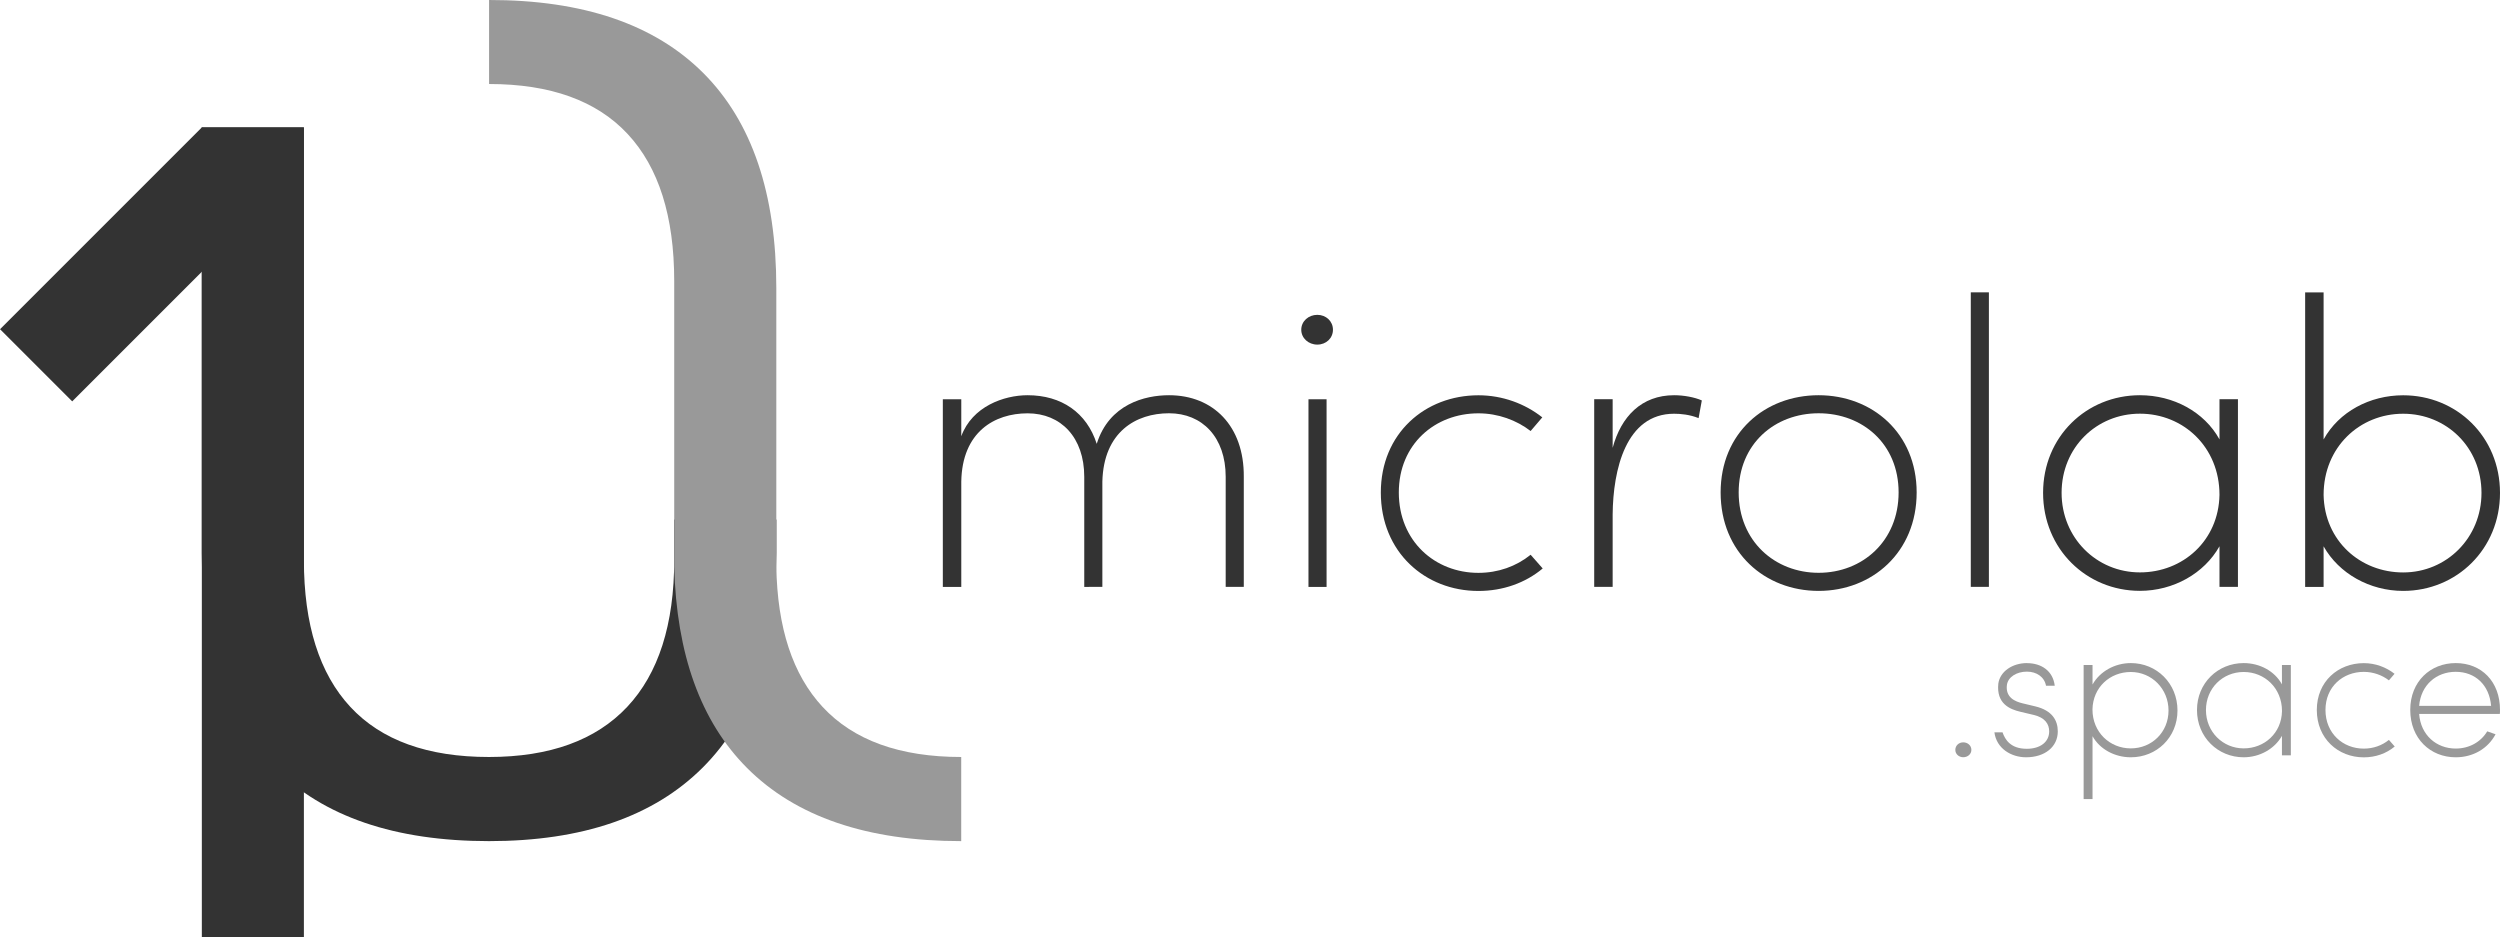
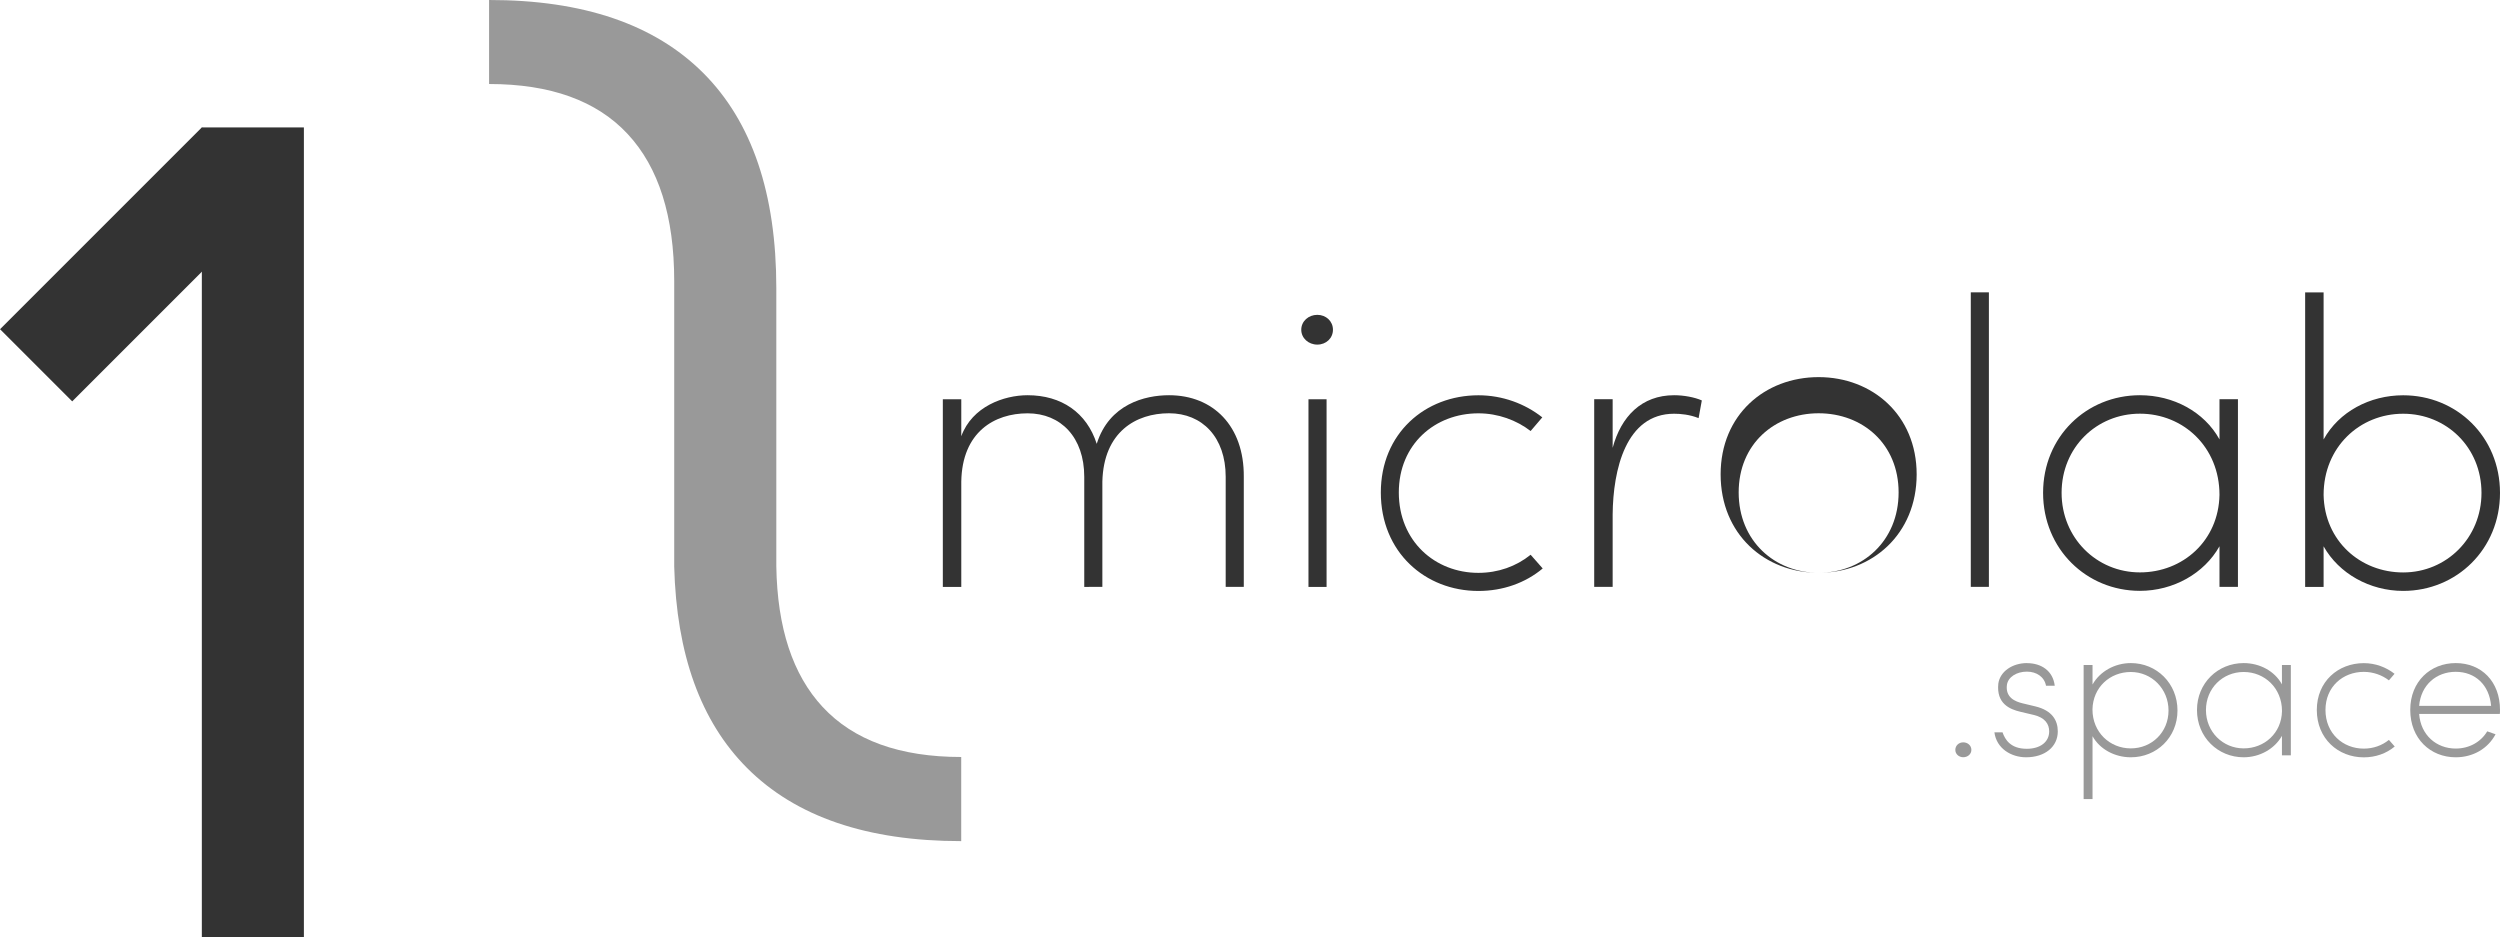
<svg xmlns="http://www.w3.org/2000/svg" xmlns:ns1="http://sodipodi.sourceforge.net/DTD/sodipodi-0.dtd" xmlns:ns2="http://www.inkscape.org/namespaces/inkscape" width="42.672mm" height="16mm" viewBox="0 0 42.672 16" version="1.1" id="svg8" ns1:docname="logo-text-black.svg" ns2:version="1.1.1 (3bf5ae0d25, 2021-09-20, custom)" ns2:export-filename="/home/nixi/pictures/vector/microlab/nalepky/48.5-black.png" ns2:export-xdpi="689.59796" ns2:export-ydpi="689.59796">
  <defs id="defs2" />
  <ns1:namedview id="base" pagecolor="#ffffff" bordercolor="#666666" borderopacity="1.0" ns2:pageopacity="0.0" ns2:pageshadow="2" ns2:zoom="3.9911181" ns2:cx="75.292185" ns2:cy="147.32714" ns2:document-units="mm" ns2:current-layer="layer1" showgrid="false" ns2:window-width="1348" ns2:window-height="1968" ns2:window-x="0" ns2:window-y="0" ns2:window-maximized="0" ns2:snap-bbox="true" ns2:bbox-nodes="true" ns2:snap-page="true" ns2:pagecheckerboard="0" />
  <g ns2:label="Layer 1" ns2:groupmode="layer" id="layer1" transform="translate(-7.392,-89.5)">
    <g aria-label="microlab" style="font-style:normal;font-weight:normal;font-size:6.858px;line-height:1.25;font-family:sans-serif;letter-spacing:0px;word-spacing:0px;opacity:1;fill:#333333;fill-opacity:1;stroke:none;stroke-width:0.171" id="text3678">
      <path d="m 26.208,99.517 v -1.797 c 0.021,-0.85 0.576,-1.166 1.138,-1.166 0.569,0 0.967,0.411 0.967,1.084 v 1.879 h 0.309 v -1.879 c 0.007,-0.864 -0.521,-1.392 -1.276,-1.392 -0.411,0 -1.022,0.151 -1.234,0.83 -0.171,-0.535 -0.604,-0.83 -1.18,-0.83 -0.405,0 -0.946,0.192 -1.132,0.7 v -0.631 h -0.315 v 3.203 h 0.315 v -1.797 c 0.014,-0.85 0.569,-1.166 1.132,-1.166 0.569,0 0.967,0.411 0.967,1.084 v 1.879 z" style="font-style:normal;font-variant:normal;font-weight:normal;font-stretch:normal;font-family:'Sofia Pro';-inkscape-font-specification:'Sofia Pro';fill:#333333;fill-opacity:1;stroke-width:0.171" id="path9512" />
      <path d="m 30.035,96.315 v 3.203 h -0.309 V 96.315 Z M 29.603,95.128 c 0,0.144 0.123,0.254 0.274,0.254 0.151,0 0.267,-0.11 0.267,-0.254 0,-0.144 -0.117,-0.254 -0.267,-0.254 -0.151,0 -0.274,0.11 -0.274,0.254 z" style="font-style:normal;font-variant:normal;font-weight:normal;font-stretch:normal;font-family:'Sofia Pro';-inkscape-font-specification:'Sofia Pro';fill:#333333;fill-opacity:1;stroke-width:0.171" id="path9514" />
      <path d="m 33.518,98.969 c -0.247,0.199 -0.555,0.309 -0.892,0.309 -0.741,0 -1.358,-0.542 -1.358,-1.372 0,-0.823 0.617,-1.351 1.358,-1.351 0.336,0 0.652,0.117 0.892,0.302 l 0.199,-0.233 c -0.295,-0.233 -0.679,-0.377 -1.09,-0.377 -0.912,0 -1.666,0.652 -1.666,1.66 0,1.015 0.754,1.68 1.666,1.68 0.418,0 0.802,-0.137 1.097,-0.384 z" style="font-style:normal;font-variant:normal;font-weight:normal;font-stretch:normal;font-family:'Sofia Pro';-inkscape-font-specification:'Sofia Pro';fill:#333333;fill-opacity:1;stroke-width:0.171" id="path9516" />
      <path d="m 34.918,99.517 v -1.234 c 0.007,-0.768 0.226,-1.721 1.049,-1.721 0.11,0 0.267,0.014 0.418,0.075 l 0.055,-0.302 c -0.123,-0.055 -0.309,-0.089 -0.473,-0.089 -0.555,0 -0.905,0.363 -1.049,0.898 v -0.83 h -0.315 v 3.203 z" style="font-style:normal;font-variant:normal;font-weight:normal;font-stretch:normal;font-family:'Sofia Pro';-inkscape-font-specification:'Sofia Pro';fill:#333333;fill-opacity:1;stroke-width:0.171" id="path9518" />
-       <path d="m 38.434,99.277 c -0.748,0 -1.365,-0.542 -1.365,-1.372 0,-0.83 0.617,-1.351 1.365,-1.351 0.748,0 1.365,0.521 1.365,1.351 0,0.83 -0.617,1.372 -1.365,1.372 z m 0,0.309 c 0.912,0 1.673,-0.658 1.673,-1.68 0,-1.015 -0.761,-1.66 -1.673,-1.66 -0.919,0 -1.673,0.645 -1.673,1.66 0,1.022 0.754,1.68 1.673,1.68 z" style="font-style:normal;font-variant:normal;font-weight:normal;font-stretch:normal;font-family:'Sofia Pro';-inkscape-font-specification:'Sofia Pro';fill:#333333;fill-opacity:1;stroke-width:0.171" id="path9520" />
+       <path d="m 38.434,99.277 c -0.748,0 -1.365,-0.542 -1.365,-1.372 0,-0.83 0.617,-1.351 1.365,-1.351 0.748,0 1.365,0.521 1.365,1.351 0,0.83 -0.617,1.372 -1.365,1.372 z c 0.912,0 1.673,-0.658 1.673,-1.68 0,-1.015 -0.761,-1.66 -1.673,-1.66 -0.919,0 -1.673,0.645 -1.673,1.66 0,1.022 0.754,1.68 1.673,1.68 z" style="font-style:normal;font-variant:normal;font-weight:normal;font-stretch:normal;font-family:'Sofia Pro';-inkscape-font-specification:'Sofia Pro';fill:#333333;fill-opacity:1;stroke-width:0.171" id="path9520" />
      <path d="m 41.34,99.517 v -5.027 h -0.309 v 5.027 z" style="font-style:normal;font-variant:normal;font-weight:normal;font-stretch:normal;font-family:'Sofia Pro';-inkscape-font-specification:'Sofia Pro';fill:#333333;fill-opacity:1;stroke-width:0.171" id="path9522" />
      <path d="m 45.276,99.517 h 0.315 v -3.203 h -0.315 v 0.686 c -0.261,-0.473 -0.789,-0.754 -1.358,-0.754 -0.912,0 -1.653,0.706 -1.653,1.666 0,0.96 0.741,1.673 1.653,1.673 0.569,0 1.097,-0.295 1.358,-0.761 z m -2.695,-1.605 c 0,-0.775 0.597,-1.351 1.337,-1.351 0.741,0 1.358,0.569 1.358,1.385 -0.014,0.782 -0.624,1.324 -1.358,1.324 -0.741,0 -1.337,-0.59 -1.337,-1.358 z" style="font-style:normal;font-variant:normal;font-weight:normal;font-stretch:normal;font-family:'Sofia Pro';-inkscape-font-specification:'Sofia Pro';fill:#333333;fill-opacity:1;stroke-width:0.171" id="path9524" />
      <path d="m 49.748,97.913 c 0,0.768 -0.597,1.358 -1.337,1.358 -0.734,0 -1.344,-0.542 -1.358,-1.324 0,-0.816 0.617,-1.385 1.358,-1.385 0.741,0 1.337,0.576 1.337,1.351 z m -2.695,0.912 c 0.261,0.466 0.789,0.761 1.358,0.761 0.912,0 1.653,-0.713 1.653,-1.673 0,-0.96 -0.741,-1.666 -1.653,-1.666 -0.569,0 -1.097,0.281 -1.358,0.754 v -2.51 h -0.315 v 5.027 h 0.315 z" style="font-style:normal;font-variant:normal;font-weight:normal;font-stretch:normal;font-family:'Sofia Pro';-inkscape-font-specification:'Sofia Pro';fill:#333333;fill-opacity:1;stroke-width:0.171" id="path9526" />
    </g>
    <rect style="fill:#333333;fill-opacity:1;stroke-width:0.019" ns2:export-ydpi="20.59944" ns2:export-xdpi="20.59944" id="rect3680" transform="rotate(45)" height="4.871" width="1.742" y="57.161" x="72.487" />
-     <path ns2:connector-curvature="0" style="fill:#333333;fill-opacity:1;stroke-width:0.019" ns2:export-ydpi="20.59944" ns2:export-xdpi="20.59944" id="path3682" d="m 18.9,98.368 v 0.687 q 0,1.657 -0.803,2.511 -0.803,0.854 -2.358,0.855 -1.572,0 -2.366,-0.854 -0.794,-0.854 -0.794,-2.511 V 91.675 h -1.743 v 7.261 q 0,2.426 1.247,3.673 1.247,1.247 3.656,1.248 2.391,0 3.648,-1.256 1.256,-1.256 1.256,-3.664 v -0.569 z" />
    <rect style="fill:#333333;fill-opacity:1;stroke-width:0.019" ns2:export-ydpi="20.59944" ns2:export-xdpi="20.59944" id="rect3684" height="13.825" width="1.742" y="91.675" x="10.837" />
    <path id="path3686" d="m 15.74,89.5 v 1.434 c 1.048,0 1.837,0.285 2.366,0.854 0.53,0.569 0.794,1.406 0.794,2.511 v 4.867 h -2.18e-4 c 0.038,1.503 0.453,2.65 1.243,3.442 0.831,0.833 2.05,1.249 3.656,1.249 v -1.436 c -1.048,0 -1.837,-0.285 -2.366,-0.855 -0.511,-0.55 -0.773,-1.35 -0.79,-2.399 v -4.748 c 0,-1.617 -0.416,-2.842 -1.247,-3.673 -0.831,-0.831 -2.05,-1.247 -3.656,-1.246 z" style="opacity:1;fill:#999999;fill-opacity:1;stroke-width:0.019" ns2:connector-curvature="0" />
    <g aria-label=".space" style="font-style:normal;font-weight:normal;font-size:3.301px;line-height:1.25;font-family:sans-serif;letter-spacing:0px;word-spacing:0px;opacity:1;fill:#999999;fill-opacity:1;stroke:none;stroke-width:0.083" id="text3690">
      <path d="m 40.767,102.3 c 0,0.073 0.063,0.125 0.135,0.125 0.076,0 0.139,-0.053 0.139,-0.125 0,-0.076 -0.063,-0.129 -0.139,-0.129 -0.073,0 -0.135,0.053 -0.135,0.129 z" style="font-style:normal;font-variant:normal;font-weight:normal;font-stretch:normal;font-family:'Sofia Pro';-inkscape-font-specification:'Sofia Pro';fill:#999999;fill-opacity:1;stroke-width:0.083" id="path9499" />
      <path d="m 41.99,100.818 c -0.244,0 -0.459,0.139 -0.489,0.35 -0.036,0.343 0.195,0.439 0.38,0.482 l 0.224,0.053 c 0.195,0.046 0.264,0.158 0.264,0.281 0,0.178 -0.149,0.297 -0.383,0.297 -0.274,0 -0.37,-0.155 -0.413,-0.281 h -0.139 c 0.036,0.277 0.287,0.426 0.541,0.426 0.32,0 0.541,-0.178 0.541,-0.442 0,-0.191 -0.099,-0.357 -0.38,-0.426 l -0.221,-0.053 c -0.125,-0.03 -0.297,-0.099 -0.267,-0.317 0.02,-0.132 0.165,-0.224 0.34,-0.224 0.168,0 0.3,0.092 0.327,0.241 h 0.149 c -0.03,-0.254 -0.228,-0.386 -0.475,-0.386 z" style="font-style:normal;font-variant:normal;font-weight:normal;font-stretch:normal;font-family:'Sofia Pro';-inkscape-font-specification:'Sofia Pro';fill:#999999;fill-opacity:1;stroke-width:0.083" id="path9501" />
      <path d="m 43.109,100.851 h -0.152 v 2.288 h 0.152 v -1.073 c 0.125,0.224 0.38,0.36 0.654,0.36 0.439,0 0.796,-0.337 0.796,-0.799 0,-0.465 -0.357,-0.809 -0.796,-0.809 -0.274,0 -0.528,0.142 -0.654,0.366 z m 1.297,0.776 c 0,0.373 -0.287,0.647 -0.644,0.647 -0.357,0 -0.654,-0.274 -0.654,-0.664 0.007,-0.38 0.3,-0.64 0.654,-0.64 0.357,0 0.644,0.287 0.644,0.657 z" style="font-style:normal;font-variant:normal;font-weight:normal;font-stretch:normal;font-family:'Sofia Pro';-inkscape-font-specification:'Sofia Pro';fill:#999999;fill-opacity:1;stroke-width:0.083" id="path9503" />
      <path d="m 46.342,102.393 h 0.152 v -1.542 h -0.152 v 0.33 c -0.125,-0.228 -0.38,-0.363 -0.654,-0.363 -0.439,0 -0.796,0.34 -0.796,0.802 0,0.462 0.357,0.806 0.796,0.806 0.274,0 0.528,-0.142 0.654,-0.366 z m -1.297,-0.773 c 0,-0.373 0.287,-0.65 0.644,-0.65 0.357,0 0.654,0.274 0.654,0.667 -0.007,0.376 -0.3,0.637 -0.654,0.637 -0.357,0 -0.644,-0.284 -0.644,-0.654 z" style="font-style:normal;font-variant:normal;font-weight:normal;font-stretch:normal;font-family:'Sofia Pro';-inkscape-font-specification:'Sofia Pro';fill:#999999;fill-opacity:1;stroke-width:0.083" id="path9505" />
      <path d="m 48.168,102.129 c -0.119,0.096 -0.267,0.149 -0.429,0.149 -0.357,0 -0.654,-0.261 -0.654,-0.66 0,-0.396 0.297,-0.65 0.654,-0.65 0.162,0 0.314,0.056 0.429,0.145 l 0.096,-0.112 c -0.142,-0.112 -0.327,-0.182 -0.525,-0.182 -0.439,0 -0.802,0.314 -0.802,0.799 0,0.489 0.363,0.809 0.802,0.809 0.201,0 0.386,-0.066 0.528,-0.185 z" style="font-style:normal;font-variant:normal;font-weight:normal;font-stretch:normal;font-family:'Sofia Pro';-inkscape-font-specification:'Sofia Pro';fill:#999999;fill-opacity:1;stroke-width:0.083" id="path9507" />
      <path d="m 49.308,100.967 c 0.333,0 0.574,0.224 0.604,0.581 h -1.228 c 0.03,-0.357 0.294,-0.581 0.624,-0.581 z m 0.756,0.65 c 0,-0.485 -0.317,-0.799 -0.756,-0.799 -0.432,0 -0.776,0.314 -0.776,0.799 0,0.489 0.343,0.809 0.776,0.809 0.294,0 0.548,-0.145 0.68,-0.393 l -0.142,-0.05 c -0.109,0.182 -0.307,0.294 -0.538,0.294 -0.33,0 -0.598,-0.231 -0.624,-0.591 h 1.377 c 0.003,-0.023 0.003,-0.046 0.003,-0.069 z" style="font-style:normal;font-variant:normal;font-weight:normal;font-stretch:normal;font-family:'Sofia Pro';-inkscape-font-specification:'Sofia Pro';fill:#999999;fill-opacity:1;stroke-width:0.083" id="path9509" />
    </g>
  </g>
</svg>